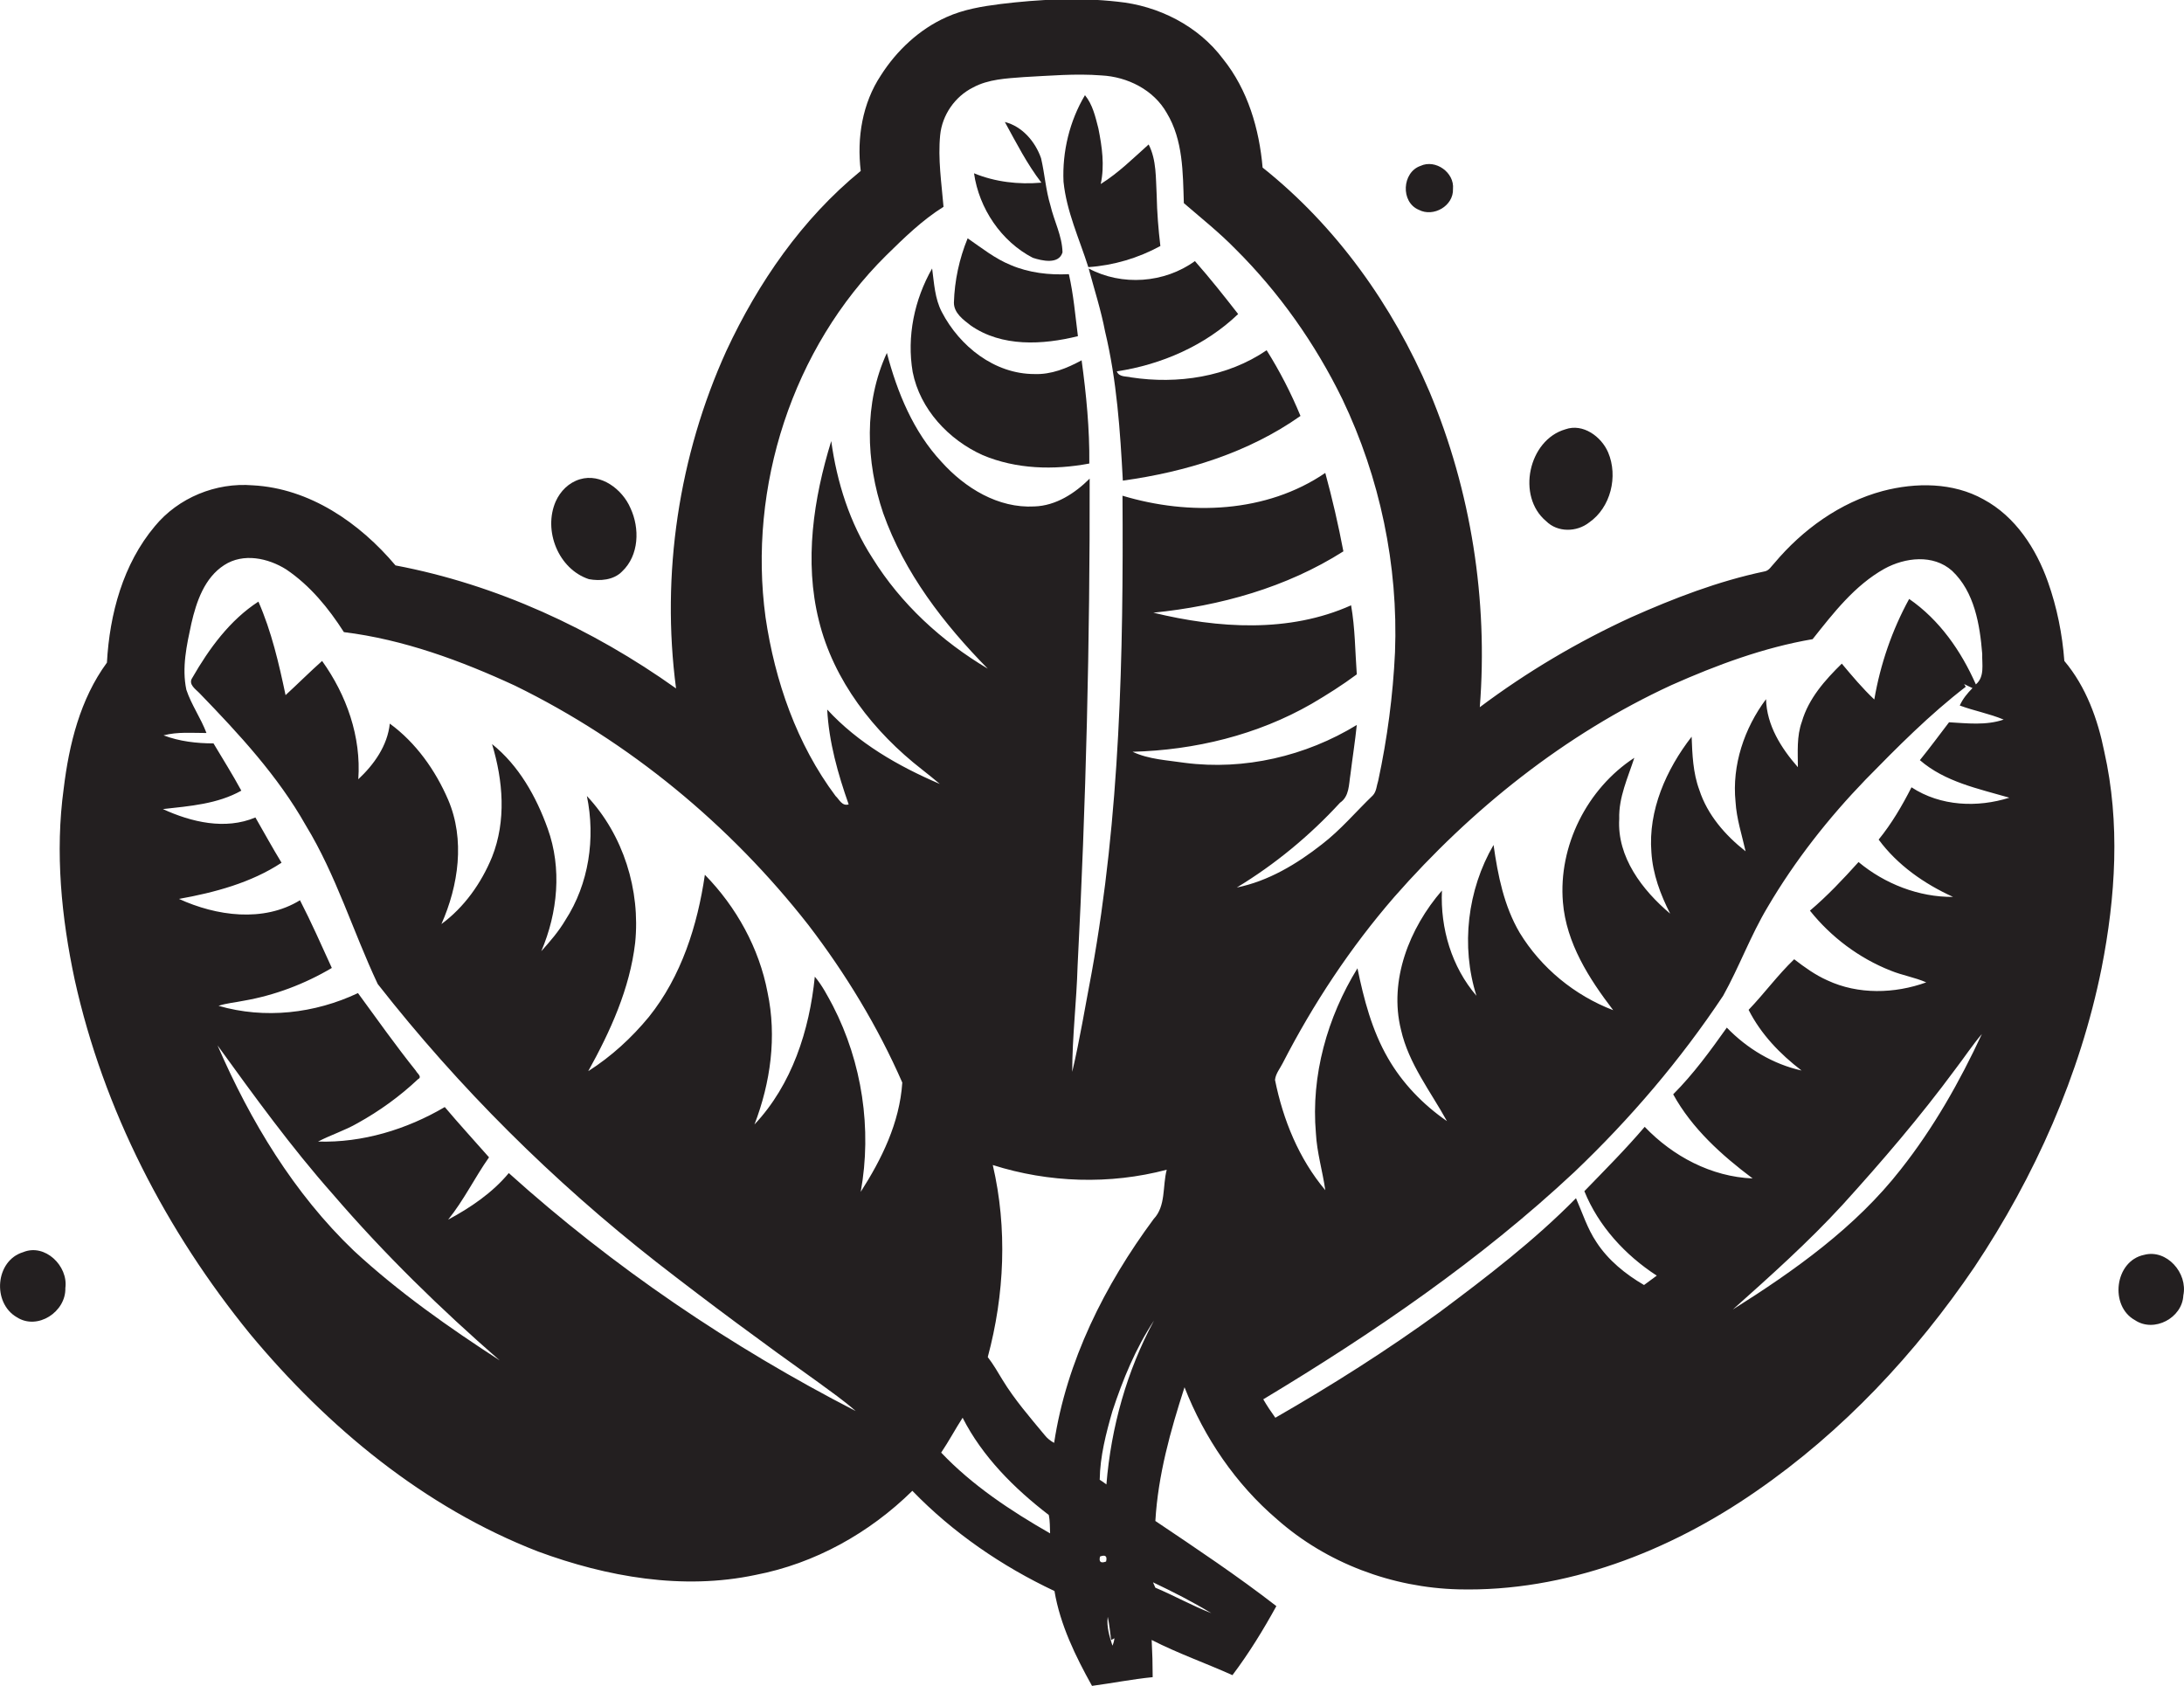
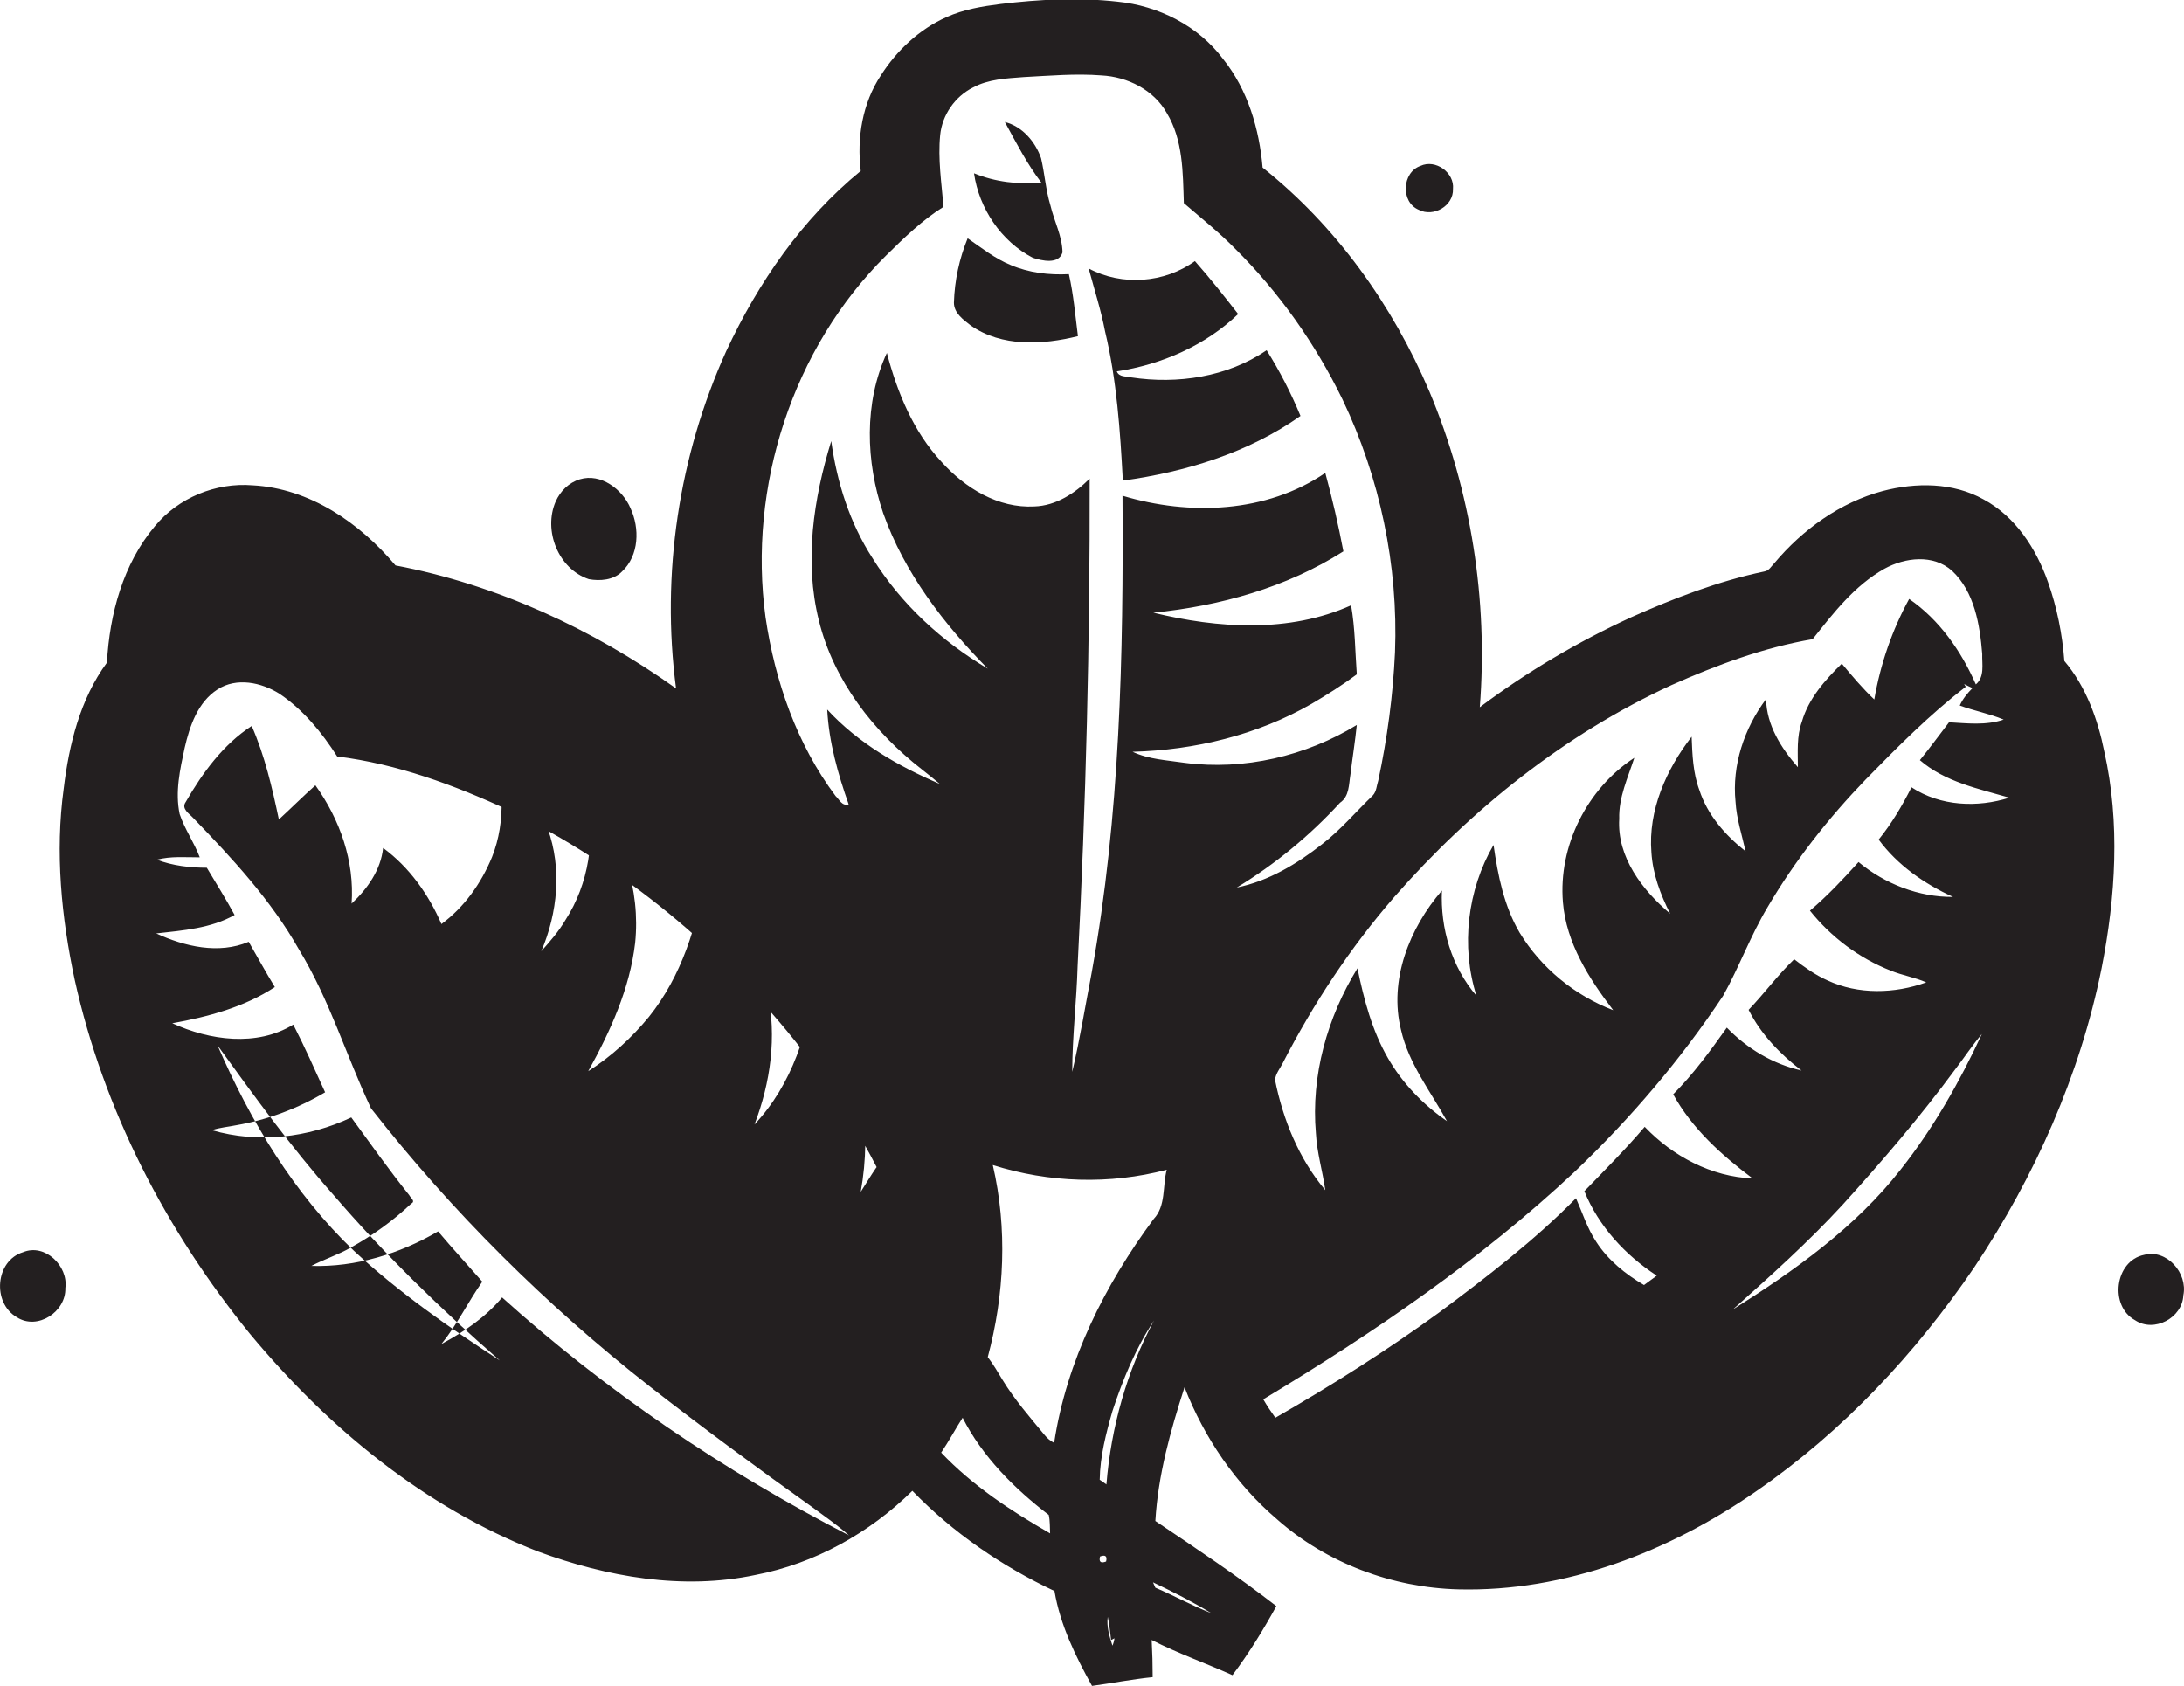
<svg xmlns="http://www.w3.org/2000/svg" version="1.1" id="Layer_1" x="0px" y="0px" viewBox="0 0 651.6 503.1" enable-background="new 0 0 651.6 503.1" xml:space="preserve">
  <g>
-     <path fill="#231F20" d="M615.9,197.2c-0.6-8-2.2-16-4.9-23.6c-3.5-9.9-9.7-19.5-19.2-24.6c-9.1-5.1-20.2-5.1-30.1-2.5   c-12.7,3.4-23.9,11.5-32.3,21.5c-0.9,0.9-1.6,2.3-3,2.5c-13.8,2.9-27,8-39.8,13.7c-15.9,7.3-31.1,16.3-45.1,26.8   c2.5-32-2.6-64.5-15-94.1c-11-25.8-27.8-49.4-49.8-66.9c-1-11.5-4.4-23.2-11.8-32.4c-7.4-9.9-19.3-15.9-31.5-17.1   c-11.6-1.3-23.4-0.7-34.9,0.7c-5.5,0.7-11,1.6-16.1,3.9c-8.1,3.6-14.9,10-19.6,17.4c-5.5,8.3-7.2,18.6-6,28.5   c-17.5,14.3-30.6,33.3-40.1,53.7c-14.2,31.3-19.5,66.6-15,100.7c-25-17.8-53.6-31-83.7-36.7c-10.7-12.7-25.6-23-42.6-23.9   c-11-0.9-22.2,3.7-29.2,12.2c-9.5,11.3-13.5,26.2-14.3,40.7c-8,10.9-11.3,24.4-12.9,37.6c-2.6,19-0.7,38.4,3.3,57.1   c8.6,38.8,27.3,74.9,52.3,105.6c23.1,27.8,51.9,51.7,85.9,64.9c20.6,7.6,43.2,11.6,64.9,7c17.7-3.4,34-12.5,46.8-25.1   c12.1,12.5,26.7,22.5,42.4,29.9c1.7,10.1,6.3,19.5,11.2,28.3c6-0.8,12-2,18.1-2.6c0-3.7-0.1-7.4-0.3-11.1c7.8,4,16.1,6.9,24.1,10.5   c4.9-6.5,9.2-13.5,13.1-20.6c-11.6-9-23.9-17.2-36.1-25.4c0.8-13.7,4.5-26.9,8.7-39.9c5.9,15.1,15.3,28.9,27.6,39.4   c14.8,13.1,34.4,20.4,54.1,20.9c31.9,0.8,63-11.3,88.9-29.3c25.8-17.8,47.5-41,65.1-66.9c18-27,31.5-57.3,37.9-89.1   c4.2-21.3,5.6-43.4,0.8-64.7C625.9,214.7,622.4,204.9,615.9,197.2z M498.7,204.4c13.5-6,27.5-11.2,42.1-13.7   c6.2-7.8,12.5-16,21.4-21c6.2-3.4,14.6-4.4,20.2,0.6c6.7,6.3,8.3,16.1,9,24.8c-0.1,3.1,0.8,6.8-1.9,9.1   c-4.4-10-10.9-19.3-19.9-25.5c-5.1,9.3-8.6,19.5-10.4,30c-3.5-3.3-6.6-7-9.7-10.7c-5,4.9-9.9,10.4-11.9,17.3   c-1.6,4.4-1.2,9.1-1.2,13.6c-5-5.7-9.3-12.5-9.5-20.3c-6.5,8.7-10.2,19.7-9.1,30.6c0.3,5.1,1.9,9.9,3,14.8   c-6.1-4.8-11.4-10.9-13.8-18.3c-1.9-5.1-2.1-10.6-2.3-15.9c-7.6,9.8-13,22-12,34.5c0.4,6.5,2.7,12.6,5.6,18.3   c-8.3-7-15.9-16.9-15.2-28.3c-0.2-6.4,2.6-12.3,4.5-18.2c-14.1,9.2-22.7,26.3-21.3,43.1c1,12.2,7.8,22.8,15,32.2   c-11.5-4.4-21.5-12.6-27.9-23.1c-4.7-8-6.5-17.1-7.8-26.2c-7.8,13.4-9.8,30.2-5.1,45c-7.4-8.6-10.8-20.1-10.3-31.4   c-9.7,11.2-15.9,26.8-12.2,41.6c2.3,10.1,8.8,18.3,13.7,27.2c-7.1-4.9-13.3-11.3-17.6-18.8c-4.8-8.3-7.2-17.6-9.1-26.8   c-9,14.6-13.9,32-12.4,49.2c0.3,5.8,2,11.3,2.8,17c-7.9-9.4-12.6-21-15-32.9c0.2-1.9,1.5-3.4,2.3-5c9.1-17.7,20.2-34.5,33.3-49.6   C438.9,241.5,466.8,219.1,498.7,204.4z M105.6,373.2c-17.9-17.1-30.9-38.7-40.7-61.3c11,15.2,22,30.4,34.4,44.4   c15.3,17.8,32.1,34.2,49.8,49.6C134,396.1,119,385.6,105.6,373.2z M256.8,355.6c3.4-18.8,0.4-38.6-8.3-55.5c-1.6-3-3.2-6.1-5.4-8.7   c-1.6,16-6.8,32.2-18,44.1c4.8-12.5,6.7-26.2,3.9-39.4c-2.5-13.2-9.3-25.5-18.7-35.1c-2.2,15.1-7,30.3-16.7,42.4   c-5.2,6.3-11.2,11.8-18.1,16.2c6.6-11.9,12.4-24.6,14-38.3c1.6-15.7-3.5-32.2-14.4-43.8c2.6,12.6,0.6,26.2-6.4,37   c-2,3.4-4.6,6.4-7.2,9.3c4.9-11.5,6.2-24.7,1.9-36.6c-3.4-9.5-8.6-18.8-16.6-25.2c3.3,10.9,4.3,22.9,0,33.7   c-3.2,7.8-8.3,15-15.1,20c5.1-11.5,7.1-25.2,2-37.1c-3.8-8.8-9.6-17-17.4-22.7c-0.7,6.6-4.7,12.2-9.4,16.6   c0.9-12.7-3.5-25.1-10.8-35.3c-3.7,3.3-7.2,6.8-10.9,10.2c-2-9.5-4.2-19-8.1-27.9c-8.5,5.5-14.7,14-19.7,22.7   c-1.4,2,1.1,3.5,2.2,4.7c11.7,12.1,23.3,24.6,31.6,39.3c9.1,14.9,14.1,31.7,21.5,47.4c24.2,30.9,52.3,58.8,83.2,83   c15.8,12.3,31.9,24.2,48.2,35.8c3.8,2.8,7.7,5.5,11.2,8.6c-37.3-19.2-72.3-42.9-103.5-71c-4.9,5.9-11.4,10.3-18.1,13.9   c4.7-5.8,7.9-12.5,12.2-18.6c-4.4-5-8.9-9.9-13.2-15c-11.4,6.7-24.6,10.7-37.8,10.3c3.8-2,8-3.3,11.8-5.5c6.5-3.6,12.6-8,18-13.1   c1.4-0.7-0.3-1.8-0.6-2.5c-6-7.5-11.6-15.4-17.3-23.2c-12.9,6.1-27.8,7.8-41.6,3.8c2.4-0.8,5-1,7.4-1.5c9.3-1.6,18.3-5,26.4-9.8   c-3.1-6.8-6.1-13.6-9.5-20.2c-10.9,6.7-25,4.7-36.1-0.4c10.6-1.9,21.5-4.8,30.6-10.8c-2.7-4.4-5.2-9-7.8-13.5   c-9,3.8-19.1,1.4-27.6-2.5c8-0.9,16.3-1.5,23.4-5.5c-2.6-4.8-5.5-9.4-8.3-14.1c-5,0-10.2-0.6-14.9-2.4c4.2-1.1,8.5-0.7,12.8-0.7   c-1.7-4.5-4.5-8.4-6-12.9c-1.4-6.6,0.1-13.3,1.5-19.8c1.5-6.5,3.9-13.6,9.8-17.4c5.7-3.7,13.1-2.1,18.5,1.3   c7.1,4.8,12.6,11.5,17.2,18.7c17.8,2.2,34.9,8.5,51.1,16c34.1,16.7,64.1,41.5,87.5,71.4c11.1,14.5,20.7,30.3,28,47   C268.4,335.1,263,345.9,256.8,355.6z M280.8,433.4c2.3-3.4,4.2-7,6.4-10.4c5.9,11.6,15.4,21.1,25.7,29c0.4,1.8,0.3,3.7,0.4,5.5   C301.6,450.8,290.1,443.2,280.8,433.4z M330,465.9c-1.6,0.6-2.2,0.1-1.8-1.5C329.8,463.8,330.4,464.3,330,465.9z M331.9,491   c-0.9-2.8-1.8-5.7-1.4-8.6c0.5,2.3,0.7,4.6,1,6.9l1-0.5C332.4,489.6,332.2,490.3,331.9,491z M330.1,442.9c-0.5-0.4-1.5-1.1-2-1.4   c0.1-7,1.9-13.9,3.8-20.5c3.1-9.4,6.9-18.7,12.4-27C336.2,409,331.5,425.8,330.1,442.9z M361.4,481.3c-5.7-2.2-11-5.2-16.7-7.6   c-0.2-0.4-0.5-1.2-0.7-1.6C349.9,474.9,355.8,477.9,361.4,481.3z M344.2,363.7c-14.6,19.7-26,42.4-29.7,66.8   c-1.1-0.6-2-1.3-2.8-2.3c-4.4-5.3-9-10.6-12.6-16.5c-1.4-2.3-2.7-4.6-4.4-6.8c5-18.6,5.9-38.4,1.5-57.3c16.7,5.3,34.9,5.9,51.9,1.4   C346.8,353.9,347.9,359.8,344.2,363.7z M369,264.8c11.4-6.9,21.8-15.5,30.8-25.3c2.8-1.9,2.6-5.4,3.1-8.4c0.6-4.9,1.4-9.9,1.9-14.8   c-15.2,9.3-33.6,13.6-51.3,11.3c-5.3-0.8-10.7-1-15.6-3.3c18.6-0.5,37.2-5,53.4-14.3c4.6-2.7,9.2-5.6,13.5-8.8   c-0.5-6.9-0.5-13.8-1.7-20.6c-18.5,8.3-39.7,6.9-59,2.2c19.9-2,39.7-7.5,56.7-18.3c-1.5-7.9-3.3-15.7-5.4-23.4   c-17.6,12-40.6,12.8-60.5,6.8c0.3,47.5-0.7,95.4-9.2,142.3c-1.9,9.9-3.5,19.8-5.8,29.6c0-10.5,1.3-21,1.6-31.6   c2.5-48.4,3.7-96.9,3.6-145.4c-4.4,4.4-10.1,8.1-16.5,8.3c-10.8,0.6-20.7-5.5-27.7-13.3c-8.4-9-13.2-20.7-16.3-32.5   c-6.9,14.9-6.3,32.5-1.1,47.8c6.3,17.8,18.1,33.1,31.2,46.4c-13.8-8.2-25.9-19.3-34.4-33c-6.8-10.5-10.6-22.6-12.3-34.9   c-5.3,17.2-8.1,35.8-3.7,53.5c4.4,18,16.4,33.3,30.8,44.5c1.8,1.4,3.5,2.8,5.3,4.3c-12.4-5.3-24.4-12.2-33.6-22.2   c0.5,9.7,3.2,19.2,6.4,28.3c-2,0.6-2.8-1.5-3.9-2.5c-11.6-15.5-18.1-34.3-20.9-53.3c-5.3-38.9,8-80.3,36-108   c5.3-5.2,10.7-10.5,17.1-14.5c-0.6-7.1-1.7-14.3-1-21.4c0.6-6,4.4-11.5,9.8-14.2c4.6-2.5,10-2.7,15.1-3.1   c7.7-0.4,15.5-1.1,23.2-0.5c7.8,0.4,15.6,4.3,19.5,11.2c4.9,8.1,4.8,17.8,5.1,26.9c5.1,4.4,10.5,8.7,15.3,13.6   c13.1,13,23.9,28.3,32,44.9c11.2,23.4,16.7,49.6,15.7,75.5c-0.6,12.9-2.3,25.7-5,38.3c-0.5,1.5-0.5,3.2-1.6,4.4   c-5.1,4.9-9.6,10.3-15.2,14.6C386.9,257.8,378.4,262.9,369,264.8z M567.1,348.9c-13.5,17.3-31.7,30.2-50.1,41.8   c11.2-10,22.5-20.1,32.7-31.2c11.8-13,23.2-26.3,33.6-40.4c2.7-3.5,5.1-7.2,8-10.6C584.7,322.7,576.9,336.5,567.1,348.9z    M570.3,234.9c-2.8,5.5-5.9,10.8-9.8,15.6c5.6,7.6,13.6,13.2,22.2,17.1c-10.2,0.1-20.4-3.9-28.2-10.4c-4.6,5.1-9.3,10.1-14.5,14.5   c6.3,7.9,14.7,14.2,24.1,17.9c3.4,1.4,7.2,2,10.6,3.5c-9.4,3.4-20.3,3.7-29.5-0.6c-3.6-1.6-6.8-3.9-9.9-6.3   c-4.9,4.7-8.9,10.2-13.6,15.1c3.7,7.3,9.4,13.2,15.8,18.1c-8.5-1.9-16.2-6.5-22.3-12.8c-4.9,6.9-10,13.9-16,19.9   c5.6,10.2,14.5,18.2,23.7,25.1c-12.3-0.5-23.8-6.6-32.2-15.4c-5.7,6.7-11.9,12.9-18,19.2c4.2,10.4,12.2,19.1,21.6,25.2   c-1.3,0.9-2.5,1.9-3.8,2.8c-5.5-3.2-10.7-7.4-14.2-12.8c-2.7-4-4.2-8.8-6.1-13.1c-12.4,12.6-26.5,23.4-40.7,34   c-15.7,11.4-32.1,21.8-49,31.5c-1.3-1.8-2.5-3.6-3.6-5.5c32.9-19.8,64.8-41.6,92.8-67.8c16.7-15.9,31.7-33.5,44.4-52.6   c4.8-8.6,8.2-18,13.3-26.5c8.1-13.8,18.1-26.5,29.2-38c9.5-9.7,19.1-19.4,29.9-27.7l-0.5-0.8c0.8,0.4,1.6,0.8,2.5,1.2   c-1.5,1.5-2.9,3.2-3.8,5.2c4.3,1.6,8.8,2.4,13.1,4.2c-5.3,1.8-10.9,1.1-16.3,0.8c-2.9,3.8-5.7,7.6-8.7,11.3   c7.5,6.5,17.4,8.5,26.7,11.2C590,241,579,240.6,570.3,234.9z" />
-     <path fill="#231F20" d="M324.7,79.7c7.5-0.5,14.9-2.7,21.5-6.3c-0.6-5-1-10-1.1-15.1c-0.3-5.1,0-10.5-2.4-15.2   c-4.6,4.1-9,8.5-14.3,11.8c1.2-5.5,0.4-11.1-0.7-16.6c-0.9-3.5-1.7-7.1-4-9.9c-4.6,7.7-6.8,16.9-6.4,25.8   C318.2,63.1,322,71.2,324.7,79.7z" />
+     <path fill="#231F20" d="M615.9,197.2c-0.6-8-2.2-16-4.9-23.6c-3.5-9.9-9.7-19.5-19.2-24.6c-9.1-5.1-20.2-5.1-30.1-2.5   c-12.7,3.4-23.9,11.5-32.3,21.5c-0.9,0.9-1.6,2.3-3,2.5c-13.8,2.9-27,8-39.8,13.7c-15.9,7.3-31.1,16.3-45.1,26.8   c2.5-32-2.6-64.5-15-94.1c-11-25.8-27.8-49.4-49.8-66.9c-1-11.5-4.4-23.2-11.8-32.4c-7.4-9.9-19.3-15.9-31.5-17.1   c-11.6-1.3-23.4-0.7-34.9,0.7c-5.5,0.7-11,1.6-16.1,3.9c-8.1,3.6-14.9,10-19.6,17.4c-5.5,8.3-7.2,18.6-6,28.5   c-17.5,14.3-30.6,33.3-40.1,53.7c-14.2,31.3-19.5,66.6-15,100.7c-25-17.8-53.6-31-83.7-36.7c-10.7-12.7-25.6-23-42.6-23.9   c-11-0.9-22.2,3.7-29.2,12.2c-9.5,11.3-13.5,26.2-14.3,40.7c-8,10.9-11.3,24.4-12.9,37.6c-2.6,19-0.7,38.4,3.3,57.1   c8.6,38.8,27.3,74.9,52.3,105.6c23.1,27.8,51.9,51.7,85.9,64.9c20.6,7.6,43.2,11.6,64.9,7c17.7-3.4,34-12.5,46.8-25.1   c12.1,12.5,26.7,22.5,42.4,29.9c1.7,10.1,6.3,19.5,11.2,28.3c6-0.8,12-2,18.1-2.6c0-3.7-0.1-7.4-0.3-11.1c7.8,4,16.1,6.9,24.1,10.5   c4.9-6.5,9.2-13.5,13.1-20.6c-11.6-9-23.9-17.2-36.1-25.4c0.8-13.7,4.5-26.9,8.7-39.9c5.9,15.1,15.3,28.9,27.6,39.4   c14.8,13.1,34.4,20.4,54.1,20.9c31.9,0.8,63-11.3,88.9-29.3c25.8-17.8,47.5-41,65.1-66.9c18-27,31.5-57.3,37.9-89.1   c4.2-21.3,5.6-43.4,0.8-64.7C625.9,214.7,622.4,204.9,615.9,197.2z M498.7,204.4c13.5-6,27.5-11.2,42.1-13.7   c6.2-7.8,12.5-16,21.4-21c6.2-3.4,14.6-4.4,20.2,0.6c6.7,6.3,8.3,16.1,9,24.8c-0.1,3.1,0.8,6.8-1.9,9.1   c-4.4-10-10.9-19.3-19.9-25.5c-5.1,9.3-8.6,19.5-10.4,30c-3.5-3.3-6.6-7-9.7-10.7c-5,4.9-9.9,10.4-11.9,17.3   c-1.6,4.4-1.2,9.1-1.2,13.6c-5-5.7-9.3-12.5-9.5-20.3c-6.5,8.7-10.2,19.7-9.1,30.6c0.3,5.1,1.9,9.9,3,14.8   c-6.1-4.8-11.4-10.9-13.8-18.3c-1.9-5.1-2.1-10.6-2.3-15.9c-7.6,9.8-13,22-12,34.5c0.4,6.5,2.7,12.6,5.6,18.3   c-8.3-7-15.9-16.9-15.2-28.3c-0.2-6.4,2.6-12.3,4.5-18.2c-14.1,9.2-22.7,26.3-21.3,43.1c1,12.2,7.8,22.8,15,32.2   c-11.5-4.4-21.5-12.6-27.9-23.1c-4.7-8-6.5-17.1-7.8-26.2c-7.8,13.4-9.8,30.2-5.1,45c-7.4-8.6-10.8-20.1-10.3-31.4   c-9.7,11.2-15.9,26.8-12.2,41.6c2.3,10.1,8.8,18.3,13.7,27.2c-7.1-4.9-13.3-11.3-17.6-18.8c-4.8-8.3-7.2-17.6-9.1-26.8   c-9,14.6-13.9,32-12.4,49.2c0.3,5.8,2,11.3,2.8,17c-7.9-9.4-12.6-21-15-32.9c0.2-1.9,1.5-3.4,2.3-5c9.1-17.7,20.2-34.5,33.3-49.6   C438.9,241.5,466.8,219.1,498.7,204.4z M105.6,373.2c-17.9-17.1-30.9-38.7-40.7-61.3c11,15.2,22,30.4,34.4,44.4   c15.3,17.8,32.1,34.2,49.8,49.6C134,396.1,119,385.6,105.6,373.2z M256.8,355.6c3.4-18.8,0.4-38.6-8.3-55.5c-1.6-3-3.2-6.1-5.4-8.7   c-1.6,16-6.8,32.2-18,44.1c4.8-12.5,6.7-26.2,3.9-39.4c-2.5-13.2-9.3-25.5-18.7-35.1c-2.2,15.1-7,30.3-16.7,42.4   c-5.2,6.3-11.2,11.8-18.1,16.2c6.6-11.9,12.4-24.6,14-38.3c1.6-15.7-3.5-32.2-14.4-43.8c2.6,12.6,0.6,26.2-6.4,37   c-2,3.4-4.6,6.4-7.2,9.3c4.9-11.5,6.2-24.7,1.9-36.6c-3.4-9.5-8.6-18.8-16.6-25.2c3.3,10.9,4.3,22.9,0,33.7   c-3.2,7.8-8.3,15-15.1,20c-3.8-8.8-9.6-17-17.4-22.7c-0.7,6.6-4.7,12.2-9.4,16.6   c0.9-12.7-3.5-25.1-10.8-35.3c-3.7,3.3-7.2,6.8-10.9,10.2c-2-9.5-4.2-19-8.1-27.9c-8.5,5.5-14.7,14-19.7,22.7   c-1.4,2,1.1,3.5,2.2,4.7c11.7,12.1,23.3,24.6,31.6,39.3c9.1,14.9,14.1,31.7,21.5,47.4c24.2,30.9,52.3,58.8,83.2,83   c15.8,12.3,31.9,24.2,48.2,35.8c3.8,2.8,7.7,5.5,11.2,8.6c-37.3-19.2-72.3-42.9-103.5-71c-4.9,5.9-11.4,10.3-18.1,13.9   c4.7-5.8,7.9-12.5,12.2-18.6c-4.4-5-8.9-9.9-13.2-15c-11.4,6.7-24.6,10.7-37.8,10.3c3.8-2,8-3.3,11.8-5.5c6.5-3.6,12.6-8,18-13.1   c1.4-0.7-0.3-1.8-0.6-2.5c-6-7.5-11.6-15.4-17.3-23.2c-12.9,6.1-27.8,7.8-41.6,3.8c2.4-0.8,5-1,7.4-1.5c9.3-1.6,18.3-5,26.4-9.8   c-3.1-6.8-6.1-13.6-9.5-20.2c-10.9,6.7-25,4.7-36.1-0.4c10.6-1.9,21.5-4.8,30.6-10.8c-2.7-4.4-5.2-9-7.8-13.5   c-9,3.8-19.1,1.4-27.6-2.5c8-0.9,16.3-1.5,23.4-5.5c-2.6-4.8-5.5-9.4-8.3-14.1c-5,0-10.2-0.6-14.9-2.4c4.2-1.1,8.5-0.7,12.8-0.7   c-1.7-4.5-4.5-8.4-6-12.9c-1.4-6.6,0.1-13.3,1.5-19.8c1.5-6.5,3.9-13.6,9.8-17.4c5.7-3.7,13.1-2.1,18.5,1.3   c7.1,4.8,12.6,11.5,17.2,18.7c17.8,2.2,34.9,8.5,51.1,16c34.1,16.7,64.1,41.5,87.5,71.4c11.1,14.5,20.7,30.3,28,47   C268.4,335.1,263,345.9,256.8,355.6z M280.8,433.4c2.3-3.4,4.2-7,6.4-10.4c5.9,11.6,15.4,21.1,25.7,29c0.4,1.8,0.3,3.7,0.4,5.5   C301.6,450.8,290.1,443.2,280.8,433.4z M330,465.9c-1.6,0.6-2.2,0.1-1.8-1.5C329.8,463.8,330.4,464.3,330,465.9z M331.9,491   c-0.9-2.8-1.8-5.7-1.4-8.6c0.5,2.3,0.7,4.6,1,6.9l1-0.5C332.4,489.6,332.2,490.3,331.9,491z M330.1,442.9c-0.5-0.4-1.5-1.1-2-1.4   c0.1-7,1.9-13.9,3.8-20.5c3.1-9.4,6.9-18.7,12.4-27C336.2,409,331.5,425.8,330.1,442.9z M361.4,481.3c-5.7-2.2-11-5.2-16.7-7.6   c-0.2-0.4-0.5-1.2-0.7-1.6C349.9,474.9,355.8,477.9,361.4,481.3z M344.2,363.7c-14.6,19.7-26,42.4-29.7,66.8   c-1.1-0.6-2-1.3-2.8-2.3c-4.4-5.3-9-10.6-12.6-16.5c-1.4-2.3-2.7-4.6-4.4-6.8c5-18.6,5.9-38.4,1.5-57.3c16.7,5.3,34.9,5.9,51.9,1.4   C346.8,353.9,347.9,359.8,344.2,363.7z M369,264.8c11.4-6.9,21.8-15.5,30.8-25.3c2.8-1.9,2.6-5.4,3.1-8.4c0.6-4.9,1.4-9.9,1.9-14.8   c-15.2,9.3-33.6,13.6-51.3,11.3c-5.3-0.8-10.7-1-15.6-3.3c18.6-0.5,37.2-5,53.4-14.3c4.6-2.7,9.2-5.6,13.5-8.8   c-0.5-6.9-0.5-13.8-1.7-20.6c-18.5,8.3-39.7,6.9-59,2.2c19.9-2,39.7-7.5,56.7-18.3c-1.5-7.9-3.3-15.7-5.4-23.4   c-17.6,12-40.6,12.8-60.5,6.8c0.3,47.5-0.7,95.4-9.2,142.3c-1.9,9.9-3.5,19.8-5.8,29.6c0-10.5,1.3-21,1.6-31.6   c2.5-48.4,3.7-96.9,3.6-145.4c-4.4,4.4-10.1,8.1-16.5,8.3c-10.8,0.6-20.7-5.5-27.7-13.3c-8.4-9-13.2-20.7-16.3-32.5   c-6.9,14.9-6.3,32.5-1.1,47.8c6.3,17.8,18.1,33.1,31.2,46.4c-13.8-8.2-25.9-19.3-34.4-33c-6.8-10.5-10.6-22.6-12.3-34.9   c-5.3,17.2-8.1,35.8-3.7,53.5c4.4,18,16.4,33.3,30.8,44.5c1.8,1.4,3.5,2.8,5.3,4.3c-12.4-5.3-24.4-12.2-33.6-22.2   c0.5,9.7,3.2,19.2,6.4,28.3c-2,0.6-2.8-1.5-3.9-2.5c-11.6-15.5-18.1-34.3-20.9-53.3c-5.3-38.9,8-80.3,36-108   c5.3-5.2,10.7-10.5,17.1-14.5c-0.6-7.1-1.7-14.3-1-21.4c0.6-6,4.4-11.5,9.8-14.2c4.6-2.5,10-2.7,15.1-3.1   c7.7-0.4,15.5-1.1,23.2-0.5c7.8,0.4,15.6,4.3,19.5,11.2c4.9,8.1,4.8,17.8,5.1,26.9c5.1,4.4,10.5,8.7,15.3,13.6   c13.1,13,23.9,28.3,32,44.9c11.2,23.4,16.7,49.6,15.7,75.5c-0.6,12.9-2.3,25.7-5,38.3c-0.5,1.5-0.5,3.2-1.6,4.4   c-5.1,4.9-9.6,10.3-15.2,14.6C386.9,257.8,378.4,262.9,369,264.8z M567.1,348.9c-13.5,17.3-31.7,30.2-50.1,41.8   c11.2-10,22.5-20.1,32.7-31.2c11.8-13,23.2-26.3,33.6-40.4c2.7-3.5,5.1-7.2,8-10.6C584.7,322.7,576.9,336.5,567.1,348.9z    M570.3,234.9c-2.8,5.5-5.9,10.8-9.8,15.6c5.6,7.6,13.6,13.2,22.2,17.1c-10.2,0.1-20.4-3.9-28.2-10.4c-4.6,5.1-9.3,10.1-14.5,14.5   c6.3,7.9,14.7,14.2,24.1,17.9c3.4,1.4,7.2,2,10.6,3.5c-9.4,3.4-20.3,3.7-29.5-0.6c-3.6-1.6-6.8-3.9-9.9-6.3   c-4.9,4.7-8.9,10.2-13.6,15.1c3.7,7.3,9.4,13.2,15.8,18.1c-8.5-1.9-16.2-6.5-22.3-12.8c-4.9,6.9-10,13.9-16,19.9   c5.6,10.2,14.5,18.2,23.7,25.1c-12.3-0.5-23.8-6.6-32.2-15.4c-5.7,6.7-11.9,12.9-18,19.2c4.2,10.4,12.2,19.1,21.6,25.2   c-1.3,0.9-2.5,1.9-3.8,2.8c-5.5-3.2-10.7-7.4-14.2-12.8c-2.7-4-4.2-8.8-6.1-13.1c-12.4,12.6-26.5,23.4-40.7,34   c-15.7,11.4-32.1,21.8-49,31.5c-1.3-1.8-2.5-3.6-3.6-5.5c32.9-19.8,64.8-41.6,92.8-67.8c16.7-15.9,31.7-33.5,44.4-52.6   c4.8-8.6,8.2-18,13.3-26.5c8.1-13.8,18.1-26.5,29.2-38c9.5-9.7,19.1-19.4,29.9-27.7l-0.5-0.8c0.8,0.4,1.6,0.8,2.5,1.2   c-1.5,1.5-2.9,3.2-3.8,5.2c4.3,1.6,8.8,2.4,13.1,4.2c-5.3,1.8-10.9,1.1-16.3,0.8c-2.9,3.8-5.7,7.6-8.7,11.3   c7.5,6.5,17.4,8.5,26.7,11.2C590,241,579,240.6,570.3,234.9z" />
    <path fill="#231F20" d="M290.6,51.7c1.5,10.5,8.1,20.3,17.5,25.2c2.7,0.9,7.8,2.1,8.9-1.6c-0.1-4.9-2.5-9.3-3.6-14   c-1.4-4.6-1.7-9.4-2.8-14.1c-1.7-4.9-5.6-9.5-10.8-10.8c3.4,6.2,6.6,12.5,10.9,18.1C303.9,55.1,296.9,54.3,290.6,51.7z" />
    <path fill="#231F20" d="M423.3,62.6c4.4,2.3,10.4-1.2,10.2-6.2c0.5-4.9-5.2-9-9.7-6.9C418.3,51.4,417.8,60.3,423.3,62.6z" />
    <path fill="#231F20" d="M289.6,97.1c9.3,6.5,21.5,5.8,32,3.2c-0.8-6.2-1.3-12.4-2.7-18.5c-5.9,0.3-11.9-0.4-17.3-2.7   c-4.7-1.9-8.7-5.1-12.9-8c-2.5,6.1-3.9,12.6-4.1,19.2C284.6,93.4,287.4,95.4,289.6,97.1z" />
    <path fill="#231F20" d="M337.5,112.6c-1.5-0.4-3.6,0-4.3-1.8c13.3-2,26.4-7.7,36.2-17.1c-4.2-5.4-8.4-10.7-12.9-15.8   c-9.1,6.6-21.8,7.5-31.7,2.2c1.7,6.3,3.7,12.5,4.9,18.8c3.5,14.6,4.5,29.6,5.3,44.5c18.8-2.6,37.4-8.3,53-19.3   c-2.8-6.8-6.2-13.4-10.1-19.6C366.2,112.5,351.3,114.7,337.5,112.6z" />
-     <path fill="#231F20" d="M308.6,111.6c-11.9,0-22.3-8.3-27.6-18.5c-2.1-4-2.3-8.6-2.9-13c-5.3,9.3-7.6,20.3-5.8,30.9   c2.2,11.1,10.7,20.2,20.9,24.8c10,4.2,21.2,4.5,31.8,2.5c0.1-10.3-0.9-20.6-2.3-30.8C318.3,109.9,313.6,111.8,308.6,111.6z" />
-     <path fill="#231F20" d="M461.3,155.5c3.4,3.4,9.1,3.3,12.8,0.4c6.5-4.5,8.7-13.8,5.7-20.9c-2-4.7-7.5-8.8-12.8-6.9   C456,131.3,452.4,148.1,461.3,155.5z" />
    <path fill="#231F20" d="M175.7,172.8c3.3,0.6,7.4,0.3,9.9-2.3c5.1-4.8,5.3-12.9,2.5-18.9c-2.4-5.6-8.8-10.5-15.1-8.6   c-3.3,1-5.8,3.5-7.2,6.6C162,158.3,166.6,169.8,175.7,172.8z" />
    <path fill="#231F20" d="M6.9,373.6c-8.3,2.5-9.3,15.1-1.9,19.4c6.2,4,14.7-1.6,14.5-8.7C20.4,377.7,13.4,370.9,6.9,373.6z" />
    <path fill="#231F20" d="M639.7,374.4c-8.8,1.8-10.4,15.3-2.7,19.5c5.7,3.8,14.1-0.7,14.4-7.4C652.8,379.8,646.4,372.6,639.7,374.4z   " />
  </g>
</svg>